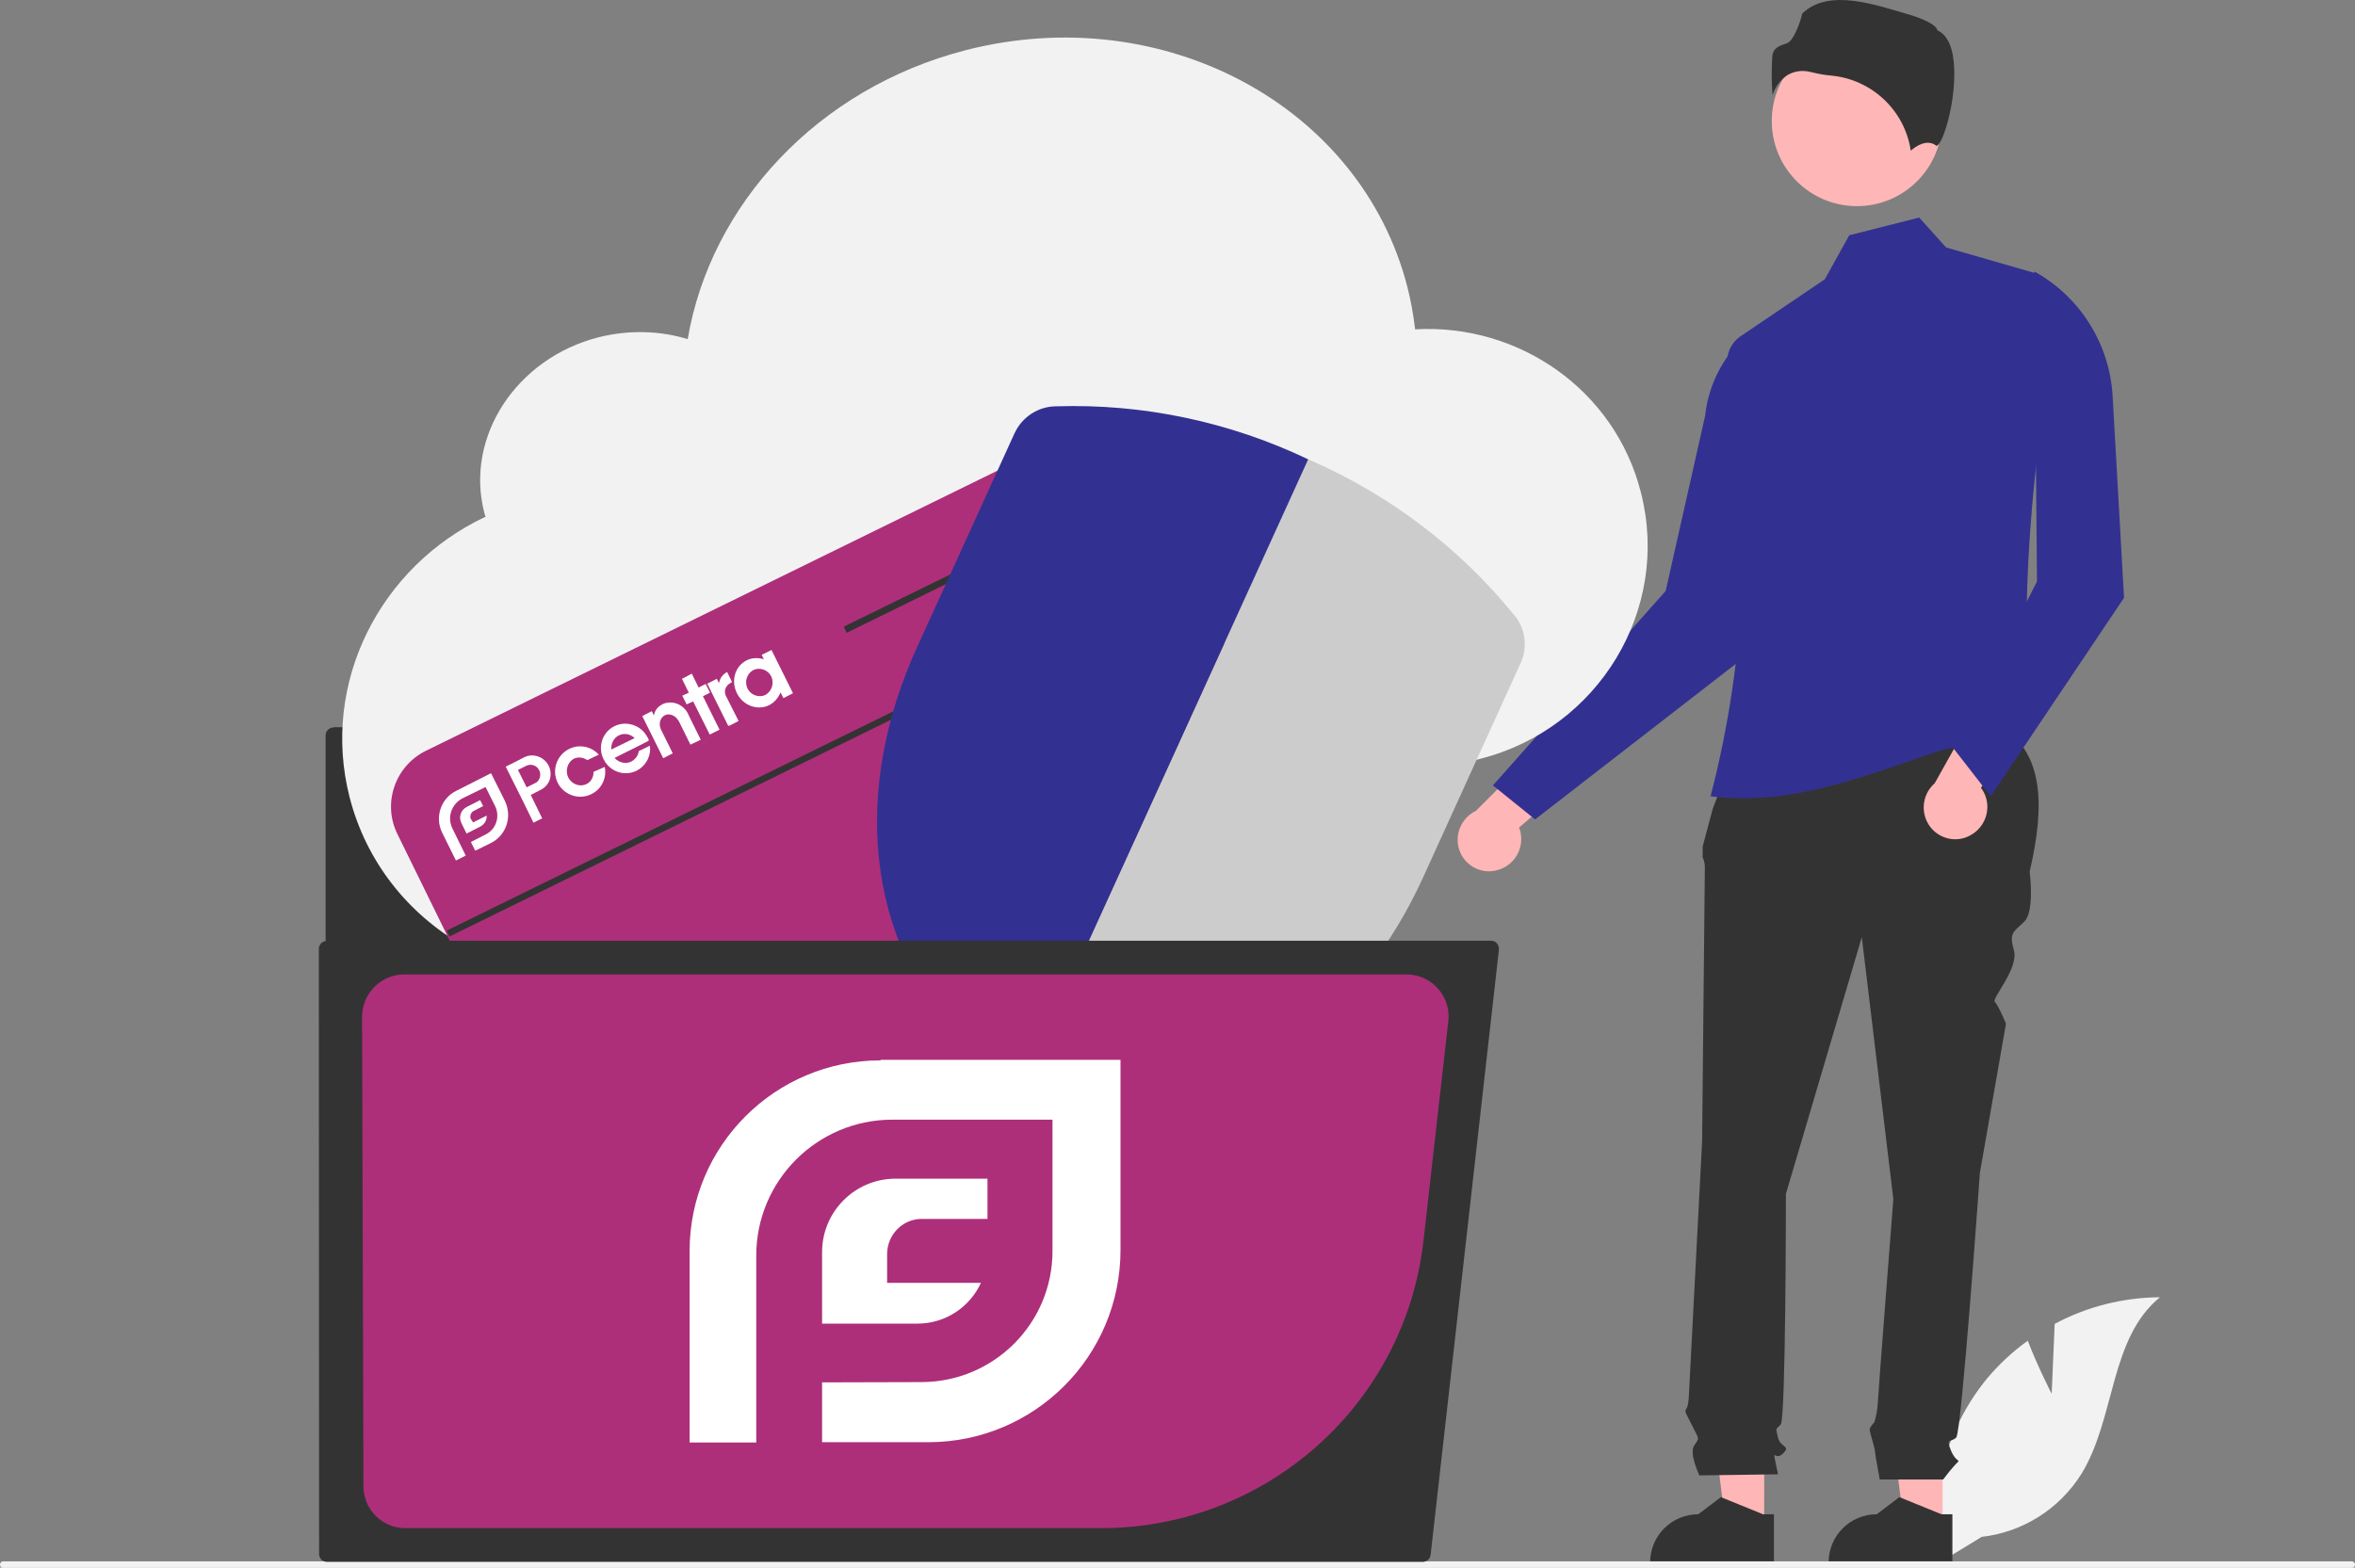
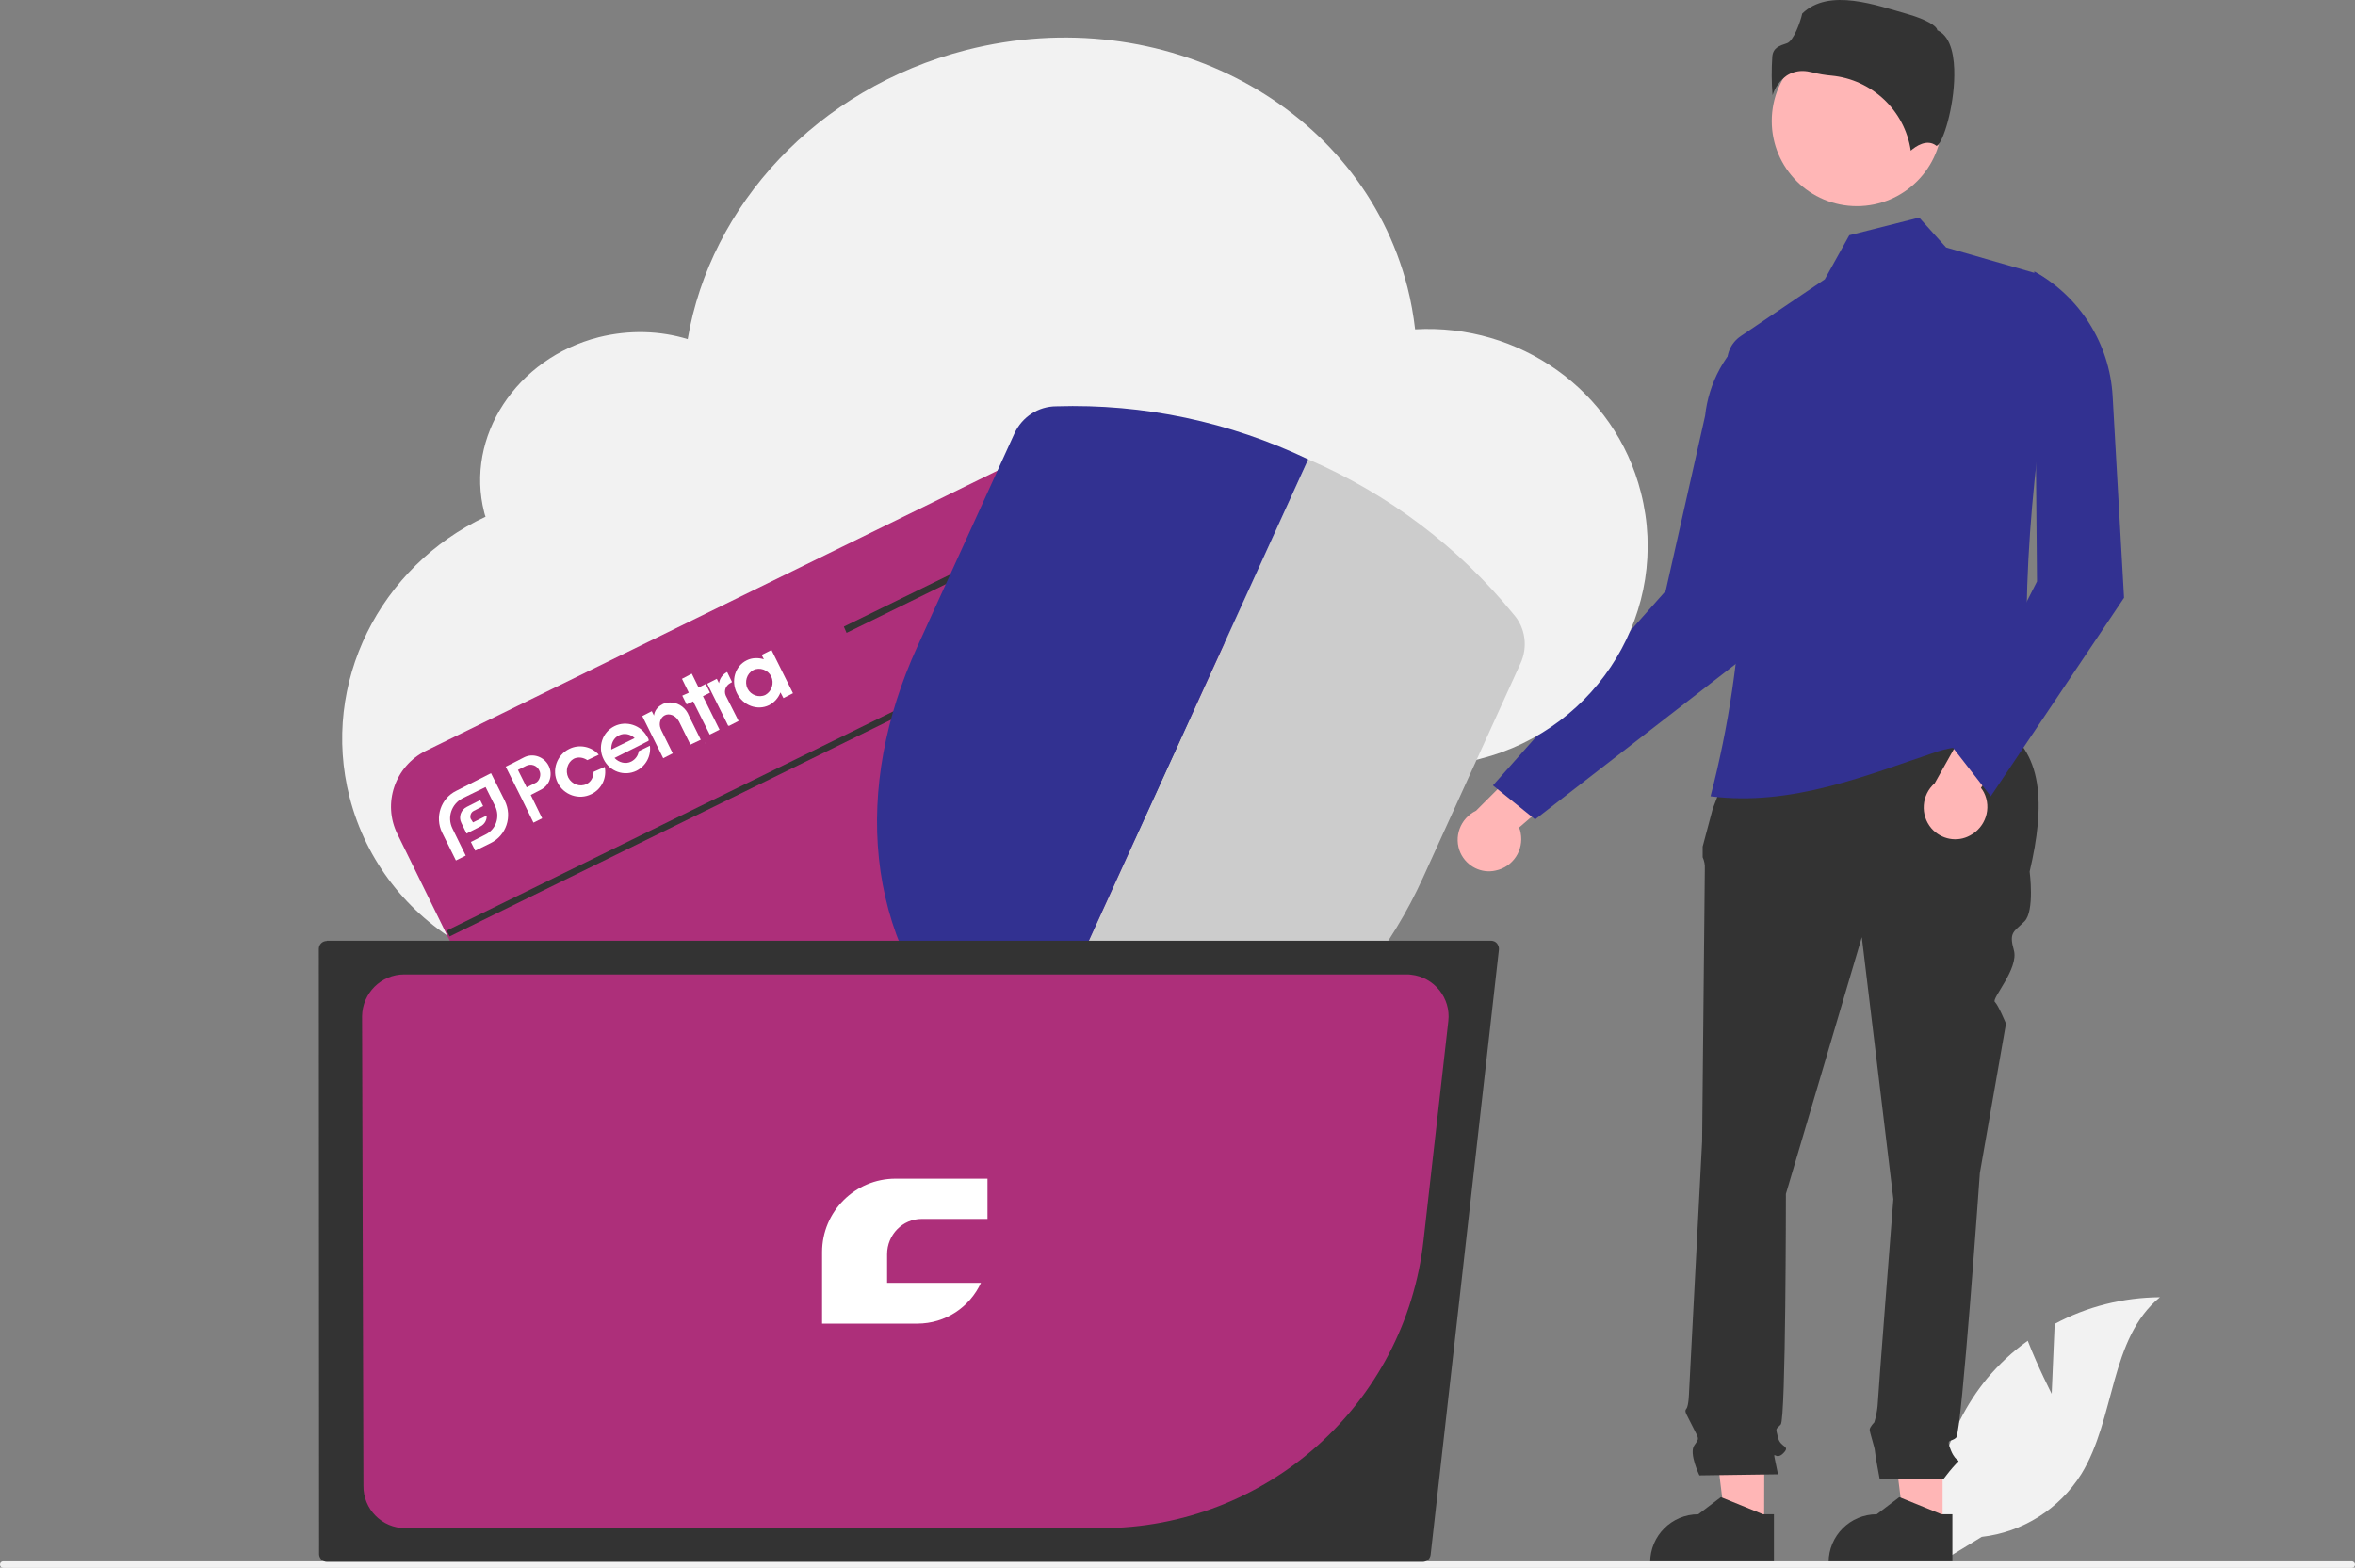
<svg xmlns="http://www.w3.org/2000/svg" id="Layer_1" x="0px" y="0px" viewBox="0 0 865.7 576.4" style="enable-background:new 0 0 865.7 576.4;" xml:space="preserve">
  <rect x="0" y="0" width="865.7" height="576.4" fill="#808080" stroke="none" />
  <style type="text/css">	.st0{fill:#FFB6B6;}	.st1{fill:#F2F2F2;}	.st2{fill:#333333;}	.st3{fill:#323191;}	.st4{fill:#E4E4E4;}	.st5{fill:#AD2F7A;}	.st6{fill:#FFFFFF;}	.st7{fill:none;}	.st8{fill:#CCCCCC;}</style>
  <path class="st0" d="M549.8,320.1c6.3-1.3,10.4-7.4,9.2-13.8c-0.1-0.7-0.3-1.3-0.6-2l31.5-27.1l-20.6-5.8l-26.7,26.7 c-5.8,2.8-8.4,9.7-5.7,15.6C539.2,318.6,544.6,321.3,549.8,320.1L549.8,320.1z" />
  <path class="st1" d="M754.2,512.5l1.1-25.7c11.9-6.4,25.2-9.7,38.7-9.8c-18.6,15.2-16.3,44.5-28.9,65c-8.1,12.9-21.6,21.4-36.6,23.1 l-15.6,9.5c-4.3-24.1,2.1-48.9,17.6-67.8c4.4-5.2,9.3-9.8,14.9-13.8C749.2,502.8,754.2,512.5,754.2,512.5z" />
  <polygon class="st0" points="714.1,561.4 700,561.4 693.2,507 714.1,507 " />
  <path class="st2" d="M717.7,575.1l-45.5,0v-0.6c0-9.8,7.9-17.7,17.7-17.7h0l8.3-6.3l15.5,6.3l4,0L717.7,575.1z" />
  <polygon class="st0" points="648.5,561.4 634.4,561.4 627.7,507 648.6,507 " />
  <path class="st2" d="M652.1,575.1l-45.5,0v-0.6c0-9.8,7.9-17.7,17.7-17.7h0l8.3-6.3l15.5,6.3l4,0L652.1,575.1z" />
  <path class="st2" d="M642.4,264l91.7,2.3c17.4,9.5,17.7,29.9,12,54.2c0,0,1.9,14.5-1.9,18.3c-3.9,3.9-5.8,3.9-3.9,10.6 s-8.3,17.8-7,19s4.1,8,4.1,8l-9.6,54.9c0,0-6.7,95.4-8.7,97.3s-3.9,0-1.9,4.8s3.9,2.9,1.9,4.8c-1.7,1.8-3.3,3.8-4.8,5.8h-23.3 c0,0-1.8-9.6-1.8-10.6s-1.9-6.7-1.9-7.7s1.7-2.7,1.7-2.7c0.6-2,1-4,1.2-6c0-1.9,5.8-76.1,5.8-76.1l-11.6-96.3l-27.9,94.4 c0,0,0,82.8-1.9,84.8s-1.9,1-1,4.8s4.8,2.9,1.9,5.8s-3.9-1.9-2.9,2.9l1,4.8l-28.9,0.4c0,0-3.9-8.1-1.9-11s1.8-2.1-0.5-6.8 s-3.3-5.7-2.4-6.7s1-6.1,1-6.1l4.8-92.2c0,0,1-97.3,1-100.2c0.1-1.5-0.2-3-0.8-4.3v-3.9l3.7-13.9L642.4,264z" />
  <path class="st3" d="M548.8,288.8l15.5,12.5l84.5-65.5l-5-114l0,0c-9.6,7.7-15.7,18.9-17,31.1l-14.5,64.4L548.8,288.8z" />
  <path class="st3" d="M628.8,292.8c29.9,3.8,57.5-7.8,83.5-16.5c11.8-3.9,23.6,0.2,34.5-6.5c-4.7-46.5-0.1-98.8,9.9-154.6 c1.2-6.5-2.7-12.9-9-14.9L715.4,91l-9.9-11l-25.7,6.5l-9,16.2l-30.9,20.9c-3.7,2.5-5.6,6.9-4.8,11.3 C644.3,187.5,642.2,241.3,628.8,292.8z" />
  <path class="st0" d="M724.2,307.2c5.7-3,8-10,5.1-15.8c-0.3-0.6-0.7-1.2-1.1-1.7l22.9-34.7l-21.4,0L711.2,288 c-4.9,4.3-5.4,11.7-1.2,16.6C713.6,308.7,719.5,309.8,724.2,307.2L724.2,307.2z" />
  <path class="st3" d="M717.8,274.8l14,18l49-73l-4.2-74.2c-1.1-19.2-12-36.5-28.8-45.8l0,0l1,114L717.8,274.8z" />
  <circle class="st0" cx="682.6" cy="44.5" r="31.3" />
  <path class="st2" d="M662.6,26.1c1.2,0,2.4,0.2,3.6,0.5c2.3,0.6,4.7,1,7,1.2c14.9,1.4,27,12.8,29.2,27.6c1.8-1.6,6-4.5,9.4-1.8l0,0 c0.1,0,0.1,0.1,0.2,0c2.3-1.1,6.3-14.2,6.4-25.8c0.1-6.2-0.9-14-5.9-16.5l-0.3-0.1l-0.1-0.3c-0.3-1.4-4-3.7-10.5-5.6 c-11.7-3.3-29.2-9.9-39.1-0.3c-0.7,3.2-3.2,10.1-5.6,10.9c-2.7,0.9-5.1,1.6-5.4,4.9c-0.3,4.7-0.3,9.5,0.1,14.2 c0.9-2.9,2.7-5.4,5.2-7.2C658.5,26.7,660.5,26.1,662.6,26.1z" />
  <path class="st1" d="M865.7,575.3c0,0.7-0.5,1.2-1.2,1.2c0,0,0,0,0,0H1.2c-0.7,0-1.2-0.5-1.2-1.2s0.5-1.2,1.2-1.2h863.3 C865.1,574.1,865.7,574.6,865.7,575.3C865.7,575.2,865.7,575.3,865.7,575.3z" />
-   <path class="st2" d="M122.6,267.5c-1.6,0-2.9,1.3-2.9,2.9v299c0,1.6,1.3,2.9,2.9,2.9h374.9c1.6,0,2.9-1.3,2.9-2.9v-251 c0-1.6-1.3-2.9-2.9-2.9H282.4c-2.2,0-4.3-0.8-5.9-2.3l-48.4-44c-1.2-1.1-2.9-1.8-4.6-1.8H122.6z" />
  <path class="st4" d="M433.6,420.3L295.5,361c-2.5-1.1-5.4,0.1-6.4,2.6c-1.1,2.5,0.1,5.4,2.6,6.4l138.1,59.4c2.5,1.1,5.4-0.1,6.4-2.6 C437.3,424.3,436.1,421.4,433.6,420.3C433.6,420.3,433.6,420.3,433.6,420.3z" />
  <path class="st1" d="M520.2,121.1c-0.6-5.1-1.5-10.3-2.8-15.4C500.4,39,427.7-0.1,355.2,18.4c-55,14.1-94.1,57.2-102.4,106.3 c-10.1-3.1-21.4-3.5-32.7-0.7c-30.3,7.7-49.2,36.6-42.1,64.4c0.1,0.5,0.3,1.1,0.5,1.6c-38.8,18.2-60.7,61.1-50,103.1 c12.2,47.7,61.8,76.3,110.8,63.7L544.2,279c43.5-11.1,70-54.9,59-97.9C593.7,143.4,558.3,118.9,520.2,121.1z" />
  <g>
    <rect x="164.3" y="224.5" transform="matrix(0.898 -0.44 0.44 0.898 -98.791 165.645)" class="st3" width="286.6" height="142.4" />
    <path class="st5" d="M179.4,288.8c-8.6-0.8-16.4,3.5-19.2,5.3c2.5,2.2,9.5,7.7,18.1,8.5s16.4-3.5,19.2-5.3  C195,294.9,188,289.4,179.4,288.8z" />
    <path class="st5" d="M249.2,352.4l-41.3,20.2c-5.2,2.5-7.2,8.7-4.7,13.9c2.5,5.2,8.7,7.2,13.9,4.7l0,0l41.3-20.2  c5.2-2.5,7.2-8.7,4.7-13.9C260.6,351.9,254.4,349.9,249.2,352.4L249.2,352.4z" />
    <path class="st5" d="M388.2,162.5L156.5,276.1c-11.3,5.6-16,19.3-10.4,30.6l0,0l55.4,112.9c5.6,11.3,19.3,16,30.6,10.4l231.7-113.6  c11.3-5.6,16-19.3,10.4-30.6l0,0l-52.6-107.3l-1-2.2l-1.7-3.4C413.1,161.6,399.5,156.9,388.2,162.5L388.2,162.5L388.2,162.5z   M436.4,260.7l9.2,18.6c3.3,6.8,0.5,15-6.3,18.5L408.4,313c-6.8,3.3-15,0.5-18.5-6.3l-9.2-18.6c-3.3-6.8-0.5-15,6.3-18.5l30.9-15.2  C424.7,251,433,253.9,436.4,260.7L436.4,260.7z M201.1,387.6c-3-6.3-0.5-13.8,5.8-16.9l41.3-20.2c6.3-3.1,13.9-0.6,16.9,5.8  c3.1,6.3,0.6,13.9-5.8,16.9l0,0L218,393.3C211.7,396.3,204.2,393.8,201.1,387.6C201.1,387.6,201.1,387.6,201.1,387.6z" />
-     <path class="st2" d="M411,291.7l-13.5,6.6c-2,1-2.8,3.4-1.8,5.3c1,2,3.4,2.8,5.3,1.8l13.5-6.6c2-1,2.8-3.4,1.8-5.3  C415.4,291.5,413,290.7,411,291.7z" />
    <path class="st2" d="M435.7,279.5l-13.5,6.6c-2,1-2.8,3.4-1.8,5.3c1,2,3.4,2.8,5.3,1.8l13.5-6.6c2-1,2.8-3.4,1.8-5.3  C440.2,279.4,437.8,278.6,435.7,279.5z" />
-     <path class="st2" d="M406.4,282.3l-13.5,6.6c-2,1-2.8,3.4-1.8,5.3c1,2,3.4,2.8,5.3,1.8l13.5-6.6c2-1,2.8-3.4,1.8-5.3  C410.8,282.2,408.5,281.4,406.4,282.3L406.4,282.3z" />
    <path class="st2" d="M431.2,270.2l-13.5,6.6c-2,1-2.8,3.4-1.8,5.3c1,2,3.4,2.8,5.3,1.8l13.5-6.6c2-1,2.8-3.4,1.8-5.3  C435.6,270,433.2,269.2,431.2,270.2z" />
    <path class="st2" d="M401.8,273.1l-13.5,6.6c-2,1-2.8,3.4-1.8,5.3c1,2,3.4,2.8,5.3,1.8l13.5-6.6c2-1,2.8-3.4,1.8-5.3  C406.3,272.9,403.8,272.1,401.8,273.1L401.8,273.1z" />
    <path class="st2" d="M426.6,260.9l-13.5,6.6c-2,1-2.8,3.4-1.8,5.3c1,2,3.4,2.8,5.3,1.8l13.5-6.6c2-1,2.8-3.4,1.8-5.3  C431.1,260.8,428.6,260,426.6,260.9z" />
    <rect x="149.1" y="275.3" transform="matrix(0.898 -0.441 0.441 0.898 -91.097 160.72)" class="st2" width="302.8" height="2.4" />
    <polygon class="st2" points="420.4,176.4 421.5,178.6 412,183.2 311.2,232.7 310.2,230.4 411,181  " />
    <path class="st6" d="M167.7,290.8c-5.7,2.8-7.9,9.7-5.2,15.3l5.1,10.3l3.6-1.8l-4.9-10c-2-4.1-0.3-8.9,3.6-11l8.6-4.2l3.5,7  c1.9,3.9,0.4,8.6-3.6,10.5l-5.3,2.7l1.6,3.2l5.7-2.8c5.7-2.8,8-9.7,5.2-15.5l-5.1-10.2L167.7,290.8L167.7,290.8z" />
    <path class="st6" d="M174.1,298.2l3.5-1.8l-1.1-2.2l-4.9,2.5c-2.2,1.1-3.1,3.7-2,5.9l1.9,3.9l5.1-2.6c1.5-0.8,2.4-2.3,2.3-4l-5,2.5  L173,301C172.7,300,173.1,298.7,174.1,298.2L174.1,298.2z" />
    <path class="st6" d="M192.6,278.5l-3.5,1.8l-3.2,1.6l6,12l4.2,8.6l3.2-1.6l-4.2-8.6l3.7-1.9c1.6-0.8,2.8-2.2,3.3-3.8  c0.5-1.6,0.4-3.4-0.4-5C200,278.2,195.9,276.8,192.6,278.5L192.6,278.5z M198.4,286c-0.3,0.9-0.9,1.7-1.8,2l-3,1.5l-3.2-6.4l3-1.5  c1.8-0.9,3.9-0.2,4.8,1.6C198.7,284.1,198.7,285.1,198.4,286L198.4,286z" />
    <path class="st6" d="M218.2,283.8c0,1.9-0.9,3.7-2.6,4.5c-2.4,1.2-5.4,0.1-6.7-2.4c-1.2-2.5-0.3-5.6,2-6.9c1.6-0.8,3.5-0.5,5,0.5  l4.2-2c-2.6-3-7.2-4-10.9-2.1c-4.5,2.2-6.5,7.8-4.2,12.4c2.2,4.5,7.8,6.5,12.4,4.2c3.9-1.9,5.7-6.1,4.9-10L218.2,283.8L218.2,283.8  L218.2,283.8z" />
    <line class="st7" x1="218.2" y1="283.8" x2="222.3" y2="281.8" />
    <path class="st6" d="M238.1,271.2l-0.2-0.3c-2.3-4.3-7.7-6-12-3.9c-4.5,2.2-6.3,7.7-4,12.2c2.2,4.5,7.6,6.4,12.1,4.2  c3.5-1.8,5.4-5.5,4.9-9.2l-4.1,2c-0.2,1.6-1.2,3-2.7,3.8c-2.1,1.1-4.6,0.4-6.2-1.3l8.8-4.4l3.7-1.9l0,0  C238.6,272,238.3,271.6,238.1,271.2L238.1,271.2z M227.5,270.4c2-1,4.2-0.5,5.8,1l-8.6,4.2C224.6,273.4,225.6,271.3,227.5,270.4  L227.5,270.4z" />
    <polygon class="st6" points="259.4,251.5 256.8,252.8 254.3,247.7 250.7,249.6 253.2,254.7 250.8,255.8 252.4,259 254.8,257.9   260.9,270.1 264.5,268.3 258.4,256 261,254.7  " />
    <path class="st6" d="M267.3,247.1c-1.6,0.8-2.7,2.3-3,4.1l-0.8-1.6l-3.5,1.8l7.7,15.5l0.2-0.1l0.1,0.1l3.5-1.8l-4.7-9.3l0,0  c-0.8-1.8,0-3.8,1.8-4.7l0.5-0.3L267.3,247.1L267.3,247.1L267.3,247.1z" />
    <path class="st6" d="M280,240.8l0.8,1.6c-2.1-0.6-4.3-0.6-6.3,0.4c-4.3,2.1-5.9,7.5-3.6,12.1c2.2,4.5,7.5,6.5,11.8,4.4  c2-1,3.5-2.8,4.2-4.7l1.1,2.1l3.5-1.8l-7.9-15.9L280,240.8L280,240.8z M281.4,255.5c-2.4,1.2-5.4,0.1-6.6-2.3  c-1.2-2.5-0.3-5.5,2.1-6.8c2.4-1.2,5.4-0.1,6.6,2.3C284.7,251.2,283.7,254.2,281.4,255.5z" />
    <rect x="259.4" y="273.3" transform="matrix(0.895 -0.445 0.445 0.895 -94.525 144.021)" class="st6" width="0.1" height="0.1" />
    <path class="st6" d="M246.1,258.3c-0.9,0.1-1.8,0.2-2.7,0.7l-0.1,0.1c-1.6,0.8-2.7,2.3-2.9,4l-0.8-1.6l-3.5,1.8l7.7,15.5l3.5-1.8  l-4.2-8.5l0,0c-0.1-0.2-0.2-0.4-0.3-0.7l0,0c-0.7-1.9,0-4,1.6-4.8c1.6-0.8,3.7,0,4.8,1.7l0,0l0.4,0.6l0,0l4.2,8.5l3.8-1.8l-4.2-8.5  l-0.6-1.3l0,0C251.4,259.6,248.7,258.2,246.1,258.3L246.1,258.3z" />
  </g>
  <path class="st4" d="M298.2,425.5l-80.9,18.2c-1.5,0.3-2.4,1.8-2.1,3.2c0.3,1.5,1.8,2.4,3.2,2.1c0,0,0,0,0,0l80.9-18.2 c1.5-0.3,2.4-1.8,2.1-3.2C301.1,426.1,299.6,425.2,298.2,425.5C298.2,425.5,298.2,425.5,298.2,425.5L298.2,425.5z" />
  <g id="Layer_1-2">
    <path class="st8" d="M480.9,168.9c29.4,12.7,55.3,32.2,75.5,57c4.4,5,5.3,12.1,2.5,18.1l-35.8,78.7  c-23.2,50.9-67.5,85.8-123.4,82.4l-12.7-0.8c-4.2-0.2-8.3-1.3-12.1-3L480.9,168.9L480.9,168.9z" />
    <path class="st3" d="M480.9,168.9c-28.9-13.8-60.6-20.5-92.6-19.5c-6.6,0-12.6,3.9-15.4,10L337.1,238  c-23.2,50.9-20.4,107.3,18.8,147.2l8.9,9.1c2.9,3,6.4,5.4,10.2,7.1L480.9,168.9z" />
  </g>
  <path class="st4" d="M295.8,415.1l-80.9,18.2c-1.5,0.3-2.4,1.8-2,3.2c0.3,1.5,1.8,2.4,3.2,2l80.9-18.2c1.5-0.3,2.4-1.8,2.1-3.2 C298.7,415.7,297.3,414.8,295.8,415.1C295.8,415.1,295.8,415.1,295.8,415.1L295.8,415.1z" />
  <path class="st4" d="M247.6,415l-35.1,7.9c-1.5,0.3-2.4,1.8-2,3.2c0.3,1.5,1.8,2.4,3.2,2l35.1-7.9c1.5-0.3,2.4-1.8,2.1-3.2 C250.5,415.6,249.1,414.7,247.6,415C247.6,415,247.6,415,247.6,415z" />
  <path class="st4" d="M288.6,382.8L207.6,401c-1.5,0.3-2.4,1.8-2,3.2c0.3,1.5,1.8,2.4,3.2,2l80.9-18.2c1.5-0.3,2.4-1.8,2.1-3.2 C291.5,383.4,290,382.5,288.6,382.8C288.6,382.8,288.6,382.8,288.6,382.8L288.6,382.8z" />
  <path class="st4" d="M286.2,372.4l-80.9,18.2c-1.5,0.3-2.4,1.8-2.1,3.2s1.8,2.4,3.2,2.1c0,0,0,0,0,0l80.9-18.2 c1.5-0.3,2.4-1.8,2.1-3.2C289.1,373,287.7,372.1,286.2,372.4C286.2,372.4,286.2,372.4,286.2,372.4L286.2,372.4z" />
  <path class="st4" d="M238,372.3l-35.1,7.9c-1.5,0.3-2.4,1.8-2,3.2c0.3,1.5,1.8,2.4,3.2,2l35.1-7.9c1.5-0.3,2.4-1.8,2.1-3.2 C240.9,372.9,239.5,372,238,372.3C238,372.3,238,372.3,238,372.3z" />
  <path class="st2" d="M120.1,346c-1.6,0-2.9,1.3-2.9,2.9c0,0,0,0,0,0c0,0.1,0.1,222.8,0.1,222.8c0.2,1.5,1.4,2.6,2.9,2.6H523 c1.5,0,2.7-1.1,2.9-2.6l25.1-222.5c0.1-0.8-0.2-1.6-0.7-2.3c-0.5-0.6-1.3-1-2.2-1H120.1z" />
  <path class="st5" d="M148.6,358.3c-8.5,0-15.4,6.9-15.5,15.4l0.5,172.6c-0.1,8.6,6.8,15.6,15.4,15.6c0,0,0.1,0,0.1,0h255.7 c60.7,0,111.8-45.6,118.5-105.9l9.1-80.5c1-8.5-5.2-16.2-13.7-17.1c-0.6-0.1-1.2-0.1-1.7-0.1H148.6z M540.4,358.3l0-1h0V358.3z" />
  <g>
-     <path class="st6" d="M323.7,389.9c-38.8,0-70.2,31.4-70.2,70.1v70.4H278v-68.7c0-27.6,22.4-50,50.1-50h58.8V460  c0,26.6-21.5,48.1-48.1,48.2l-36.6,0.1v22h39c39.1,0,70.7-31.6,70.7-70.7v-69.9H323.7z" />
    <path class="st6" d="M338.8,448.2H363v-14.8h-33.8c-14.9,0-27,12.1-27,27v26.3h35c10.4,0,19.3-6.1,23.4-15h-34.5v-10.5  C326.1,454,331.8,448.2,338.8,448.2z" />
    <path class="st6" d="M360.6,471.6C360.6,471.6,360.6,471.6,360.6,471.6L360.6,471.6L360.6,471.6z" />
  </g>
</svg>